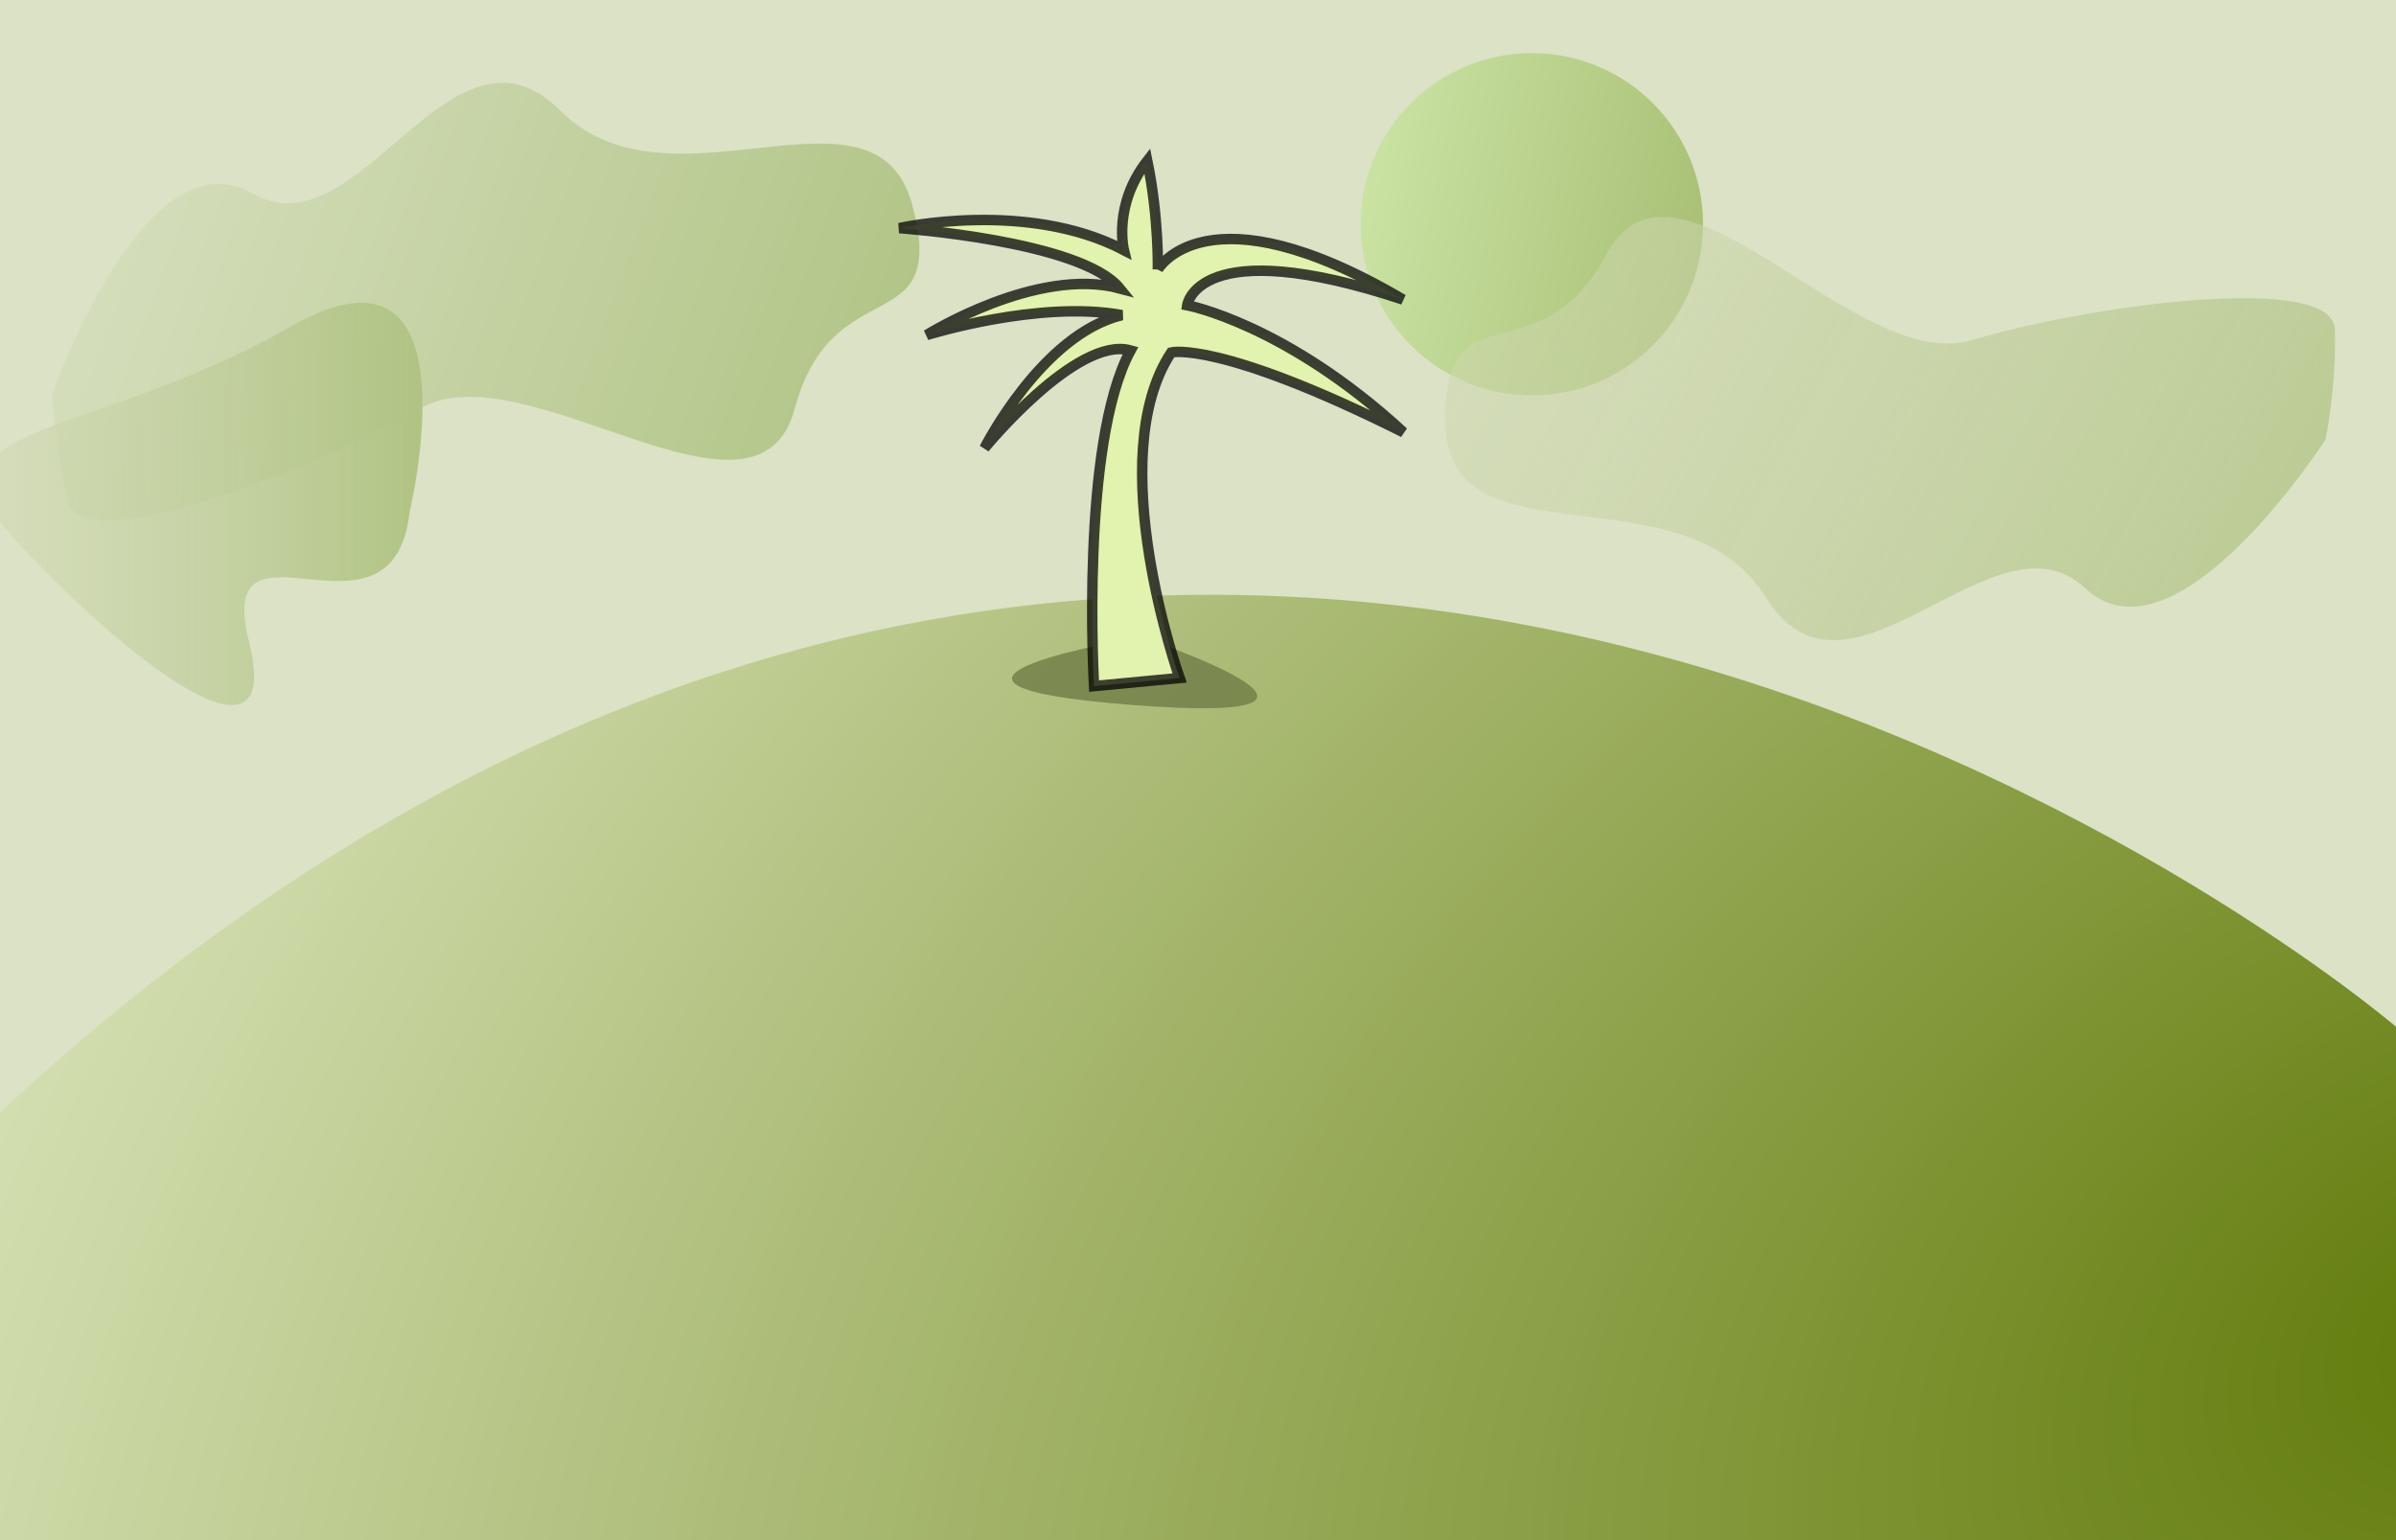
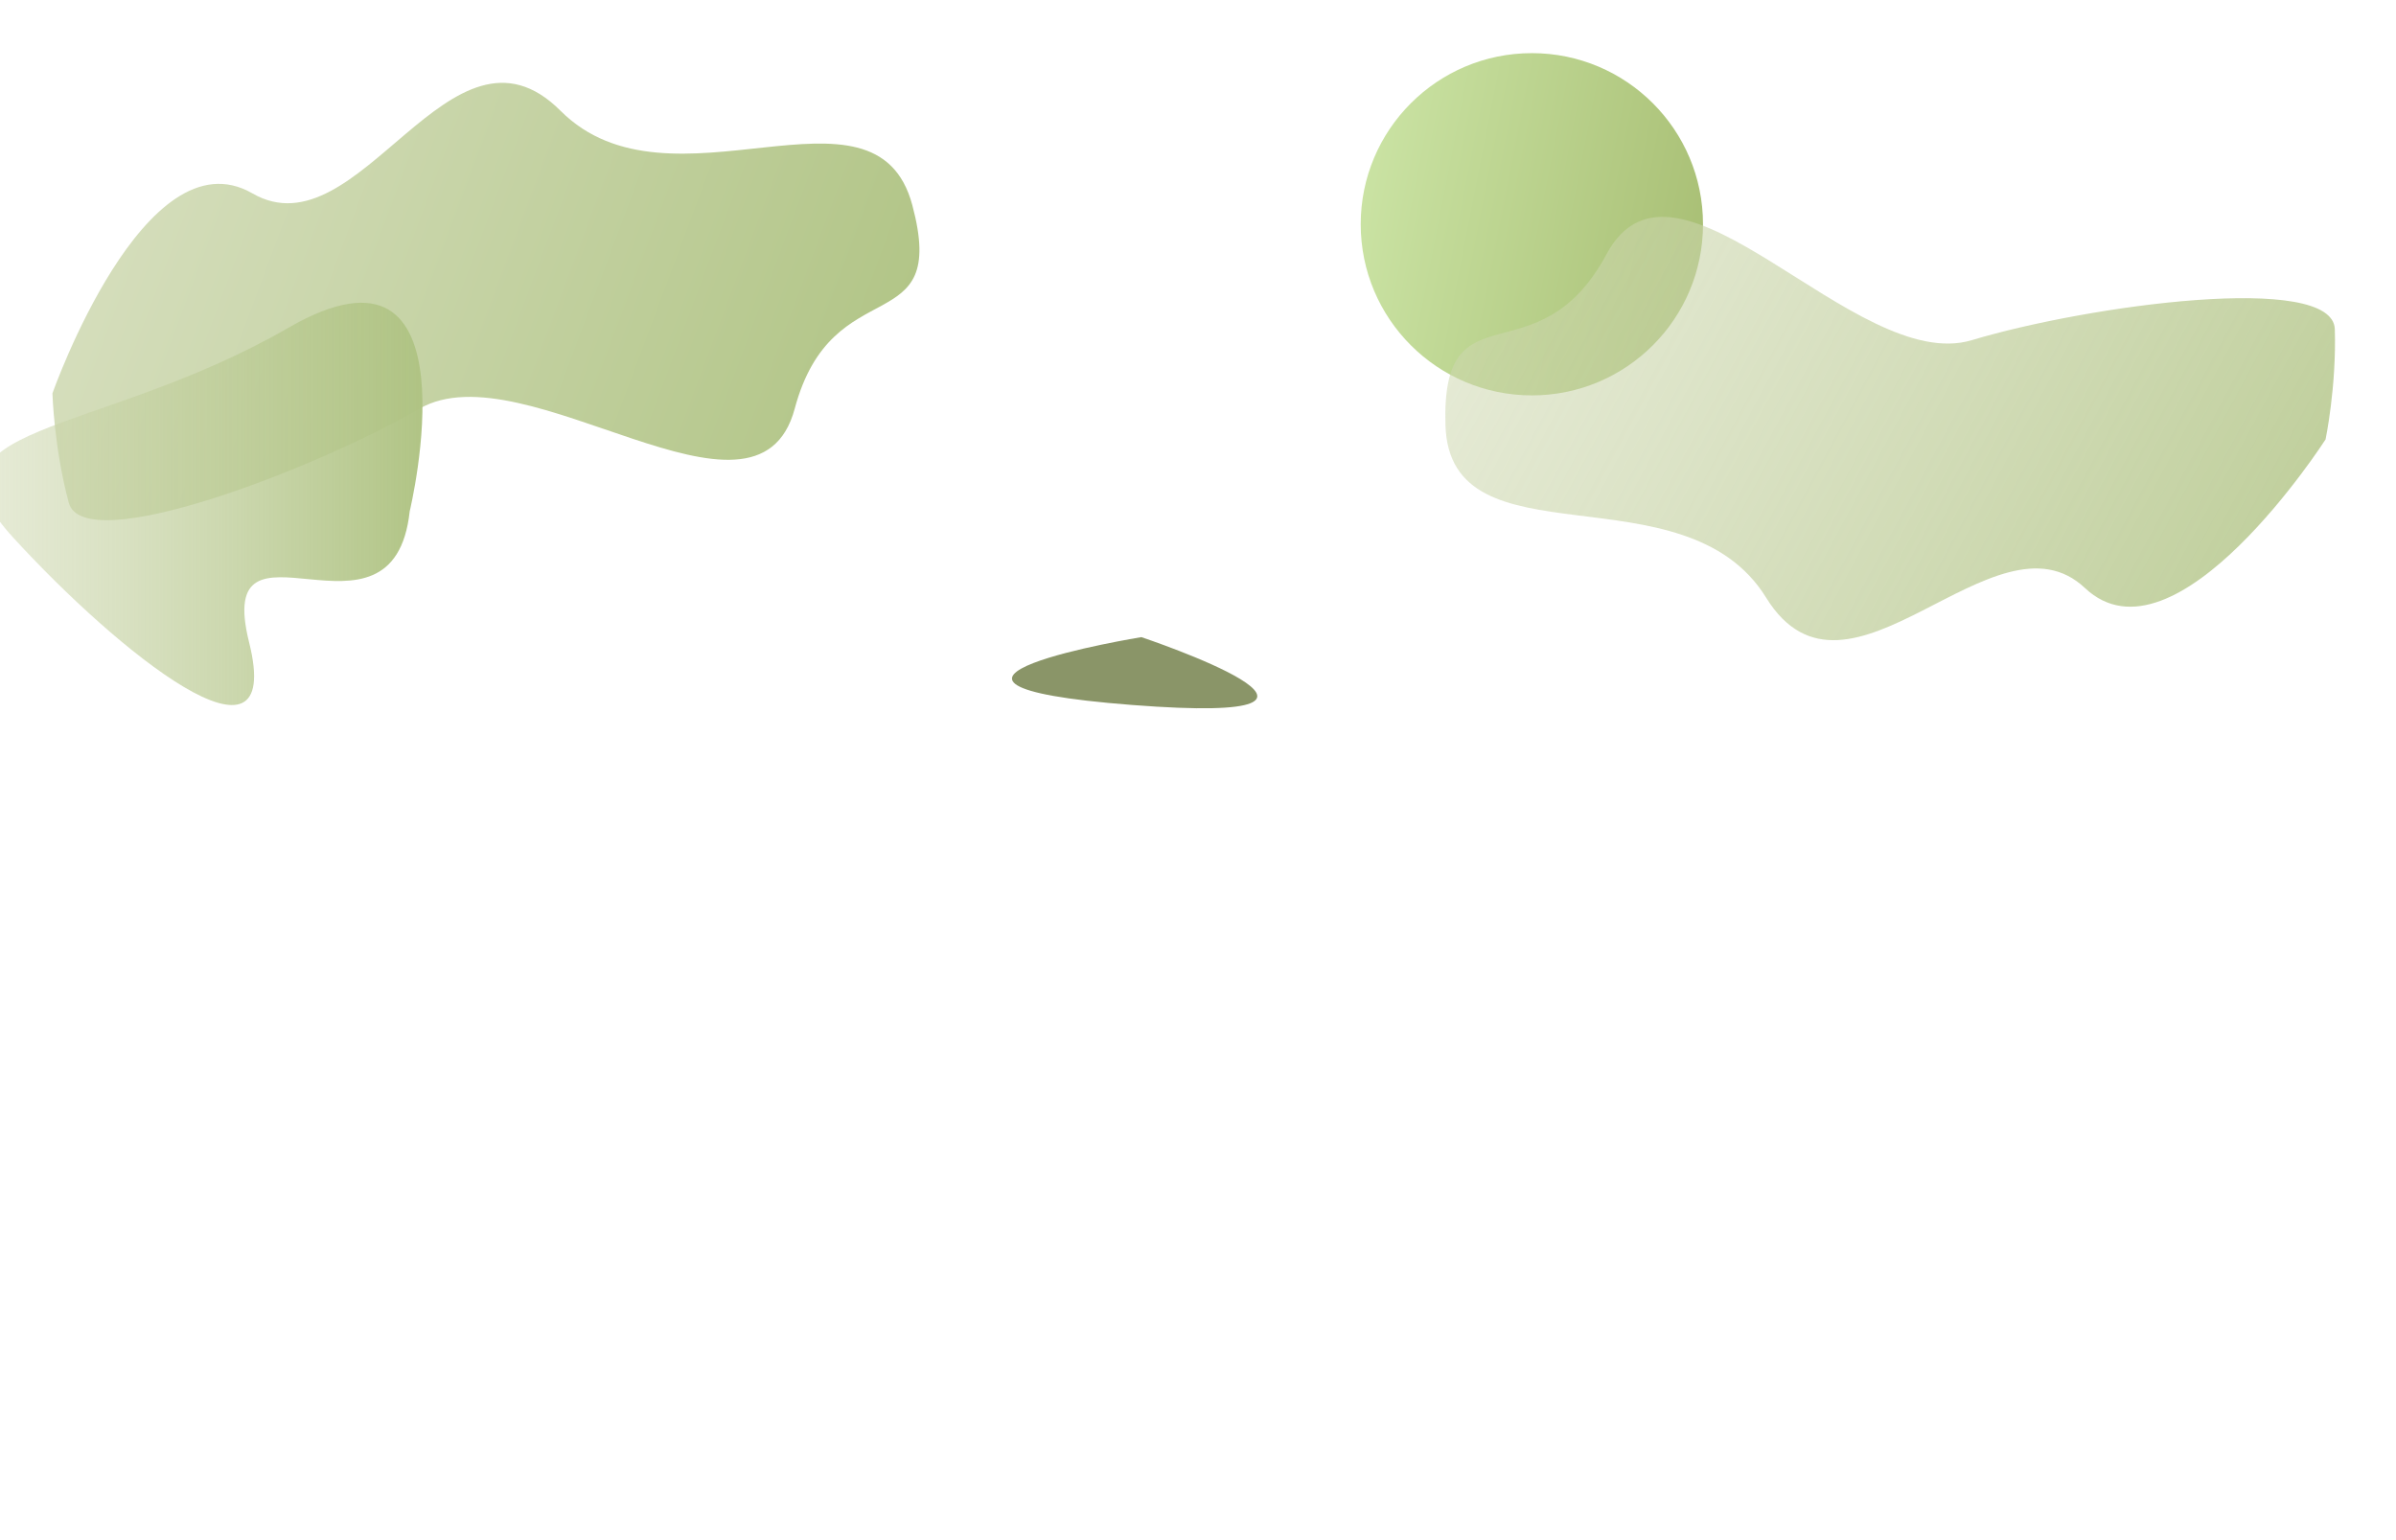
<svg xmlns="http://www.w3.org/2000/svg" xmlns:ns1="http://sodipodi.sourceforge.net/DTD/sodipodi-0.dtd" xmlns:ns2="http://www.inkscape.org/namespaces/inkscape" xmlns:xlink="http://www.w3.org/1999/xlink" viewBox="0 0 700 450" version="1.1" id="svg842" ns1:docname="blog-27.svg" ns2:version="1.1.1 (3bf5ae0d25, 2021-09-20)">
  <defs id="defs846">
    <linearGradient ns2:collect="always" id="linearGradient3326">
      <stop style="stop-color:#cfd8b1;stop-opacity:0.515" offset="0" id="stop3322" />
      <stop style="stop-color:#afc383;stop-opacity:0.985" offset="1" id="stop3324" />
    </linearGradient>
    <linearGradient ns2:collect="always" id="linearGradient2654">
      <stop style="stop-color:#dbe2c5;stop-opacity:1;" offset="0" id="stop2650" />
      <stop style="stop-color:#afc383;stop-opacity:1" offset="1" id="stop2652" />
    </linearGradient>
    <linearGradient ns2:collect="always" id="linearGradient2214">
      <stop style="stop-color:#def8bf;stop-opacity:1" offset="0" id="stop2210" />
      <stop style="stop-color:#637514;stop-opacity:1" offset="1" id="stop2212" />
    </linearGradient>
    <linearGradient ns2:collect="always" id="linearGradient1096">
      <stop style="stop-color:#617b0a;stop-opacity:1" offset="0" id="stop1092" />
      <stop style="stop-color:#d3deb0;stop-opacity:1" offset="1" id="stop1094" />
    </linearGradient>
    <radialGradient ns2:collect="always" xlink:href="#linearGradient1096" id="radialGradient1098" cx="495.774" cy="458.061" fx="495.774" fy="458.061" r="350.5" gradientTransform="matrix(-0.839,-1.472,2.094,-1.193,187.419,1664.833)" gradientUnits="userSpaceOnUse" />
    <linearGradient ns2:collect="always" xlink:href="#linearGradient2214" id="linearGradient2132" x1="440.492" y1="75.65" x2="812.038" y2="148.427" gradientUnits="userSpaceOnUse" gradientTransform="translate(-102.462,-34.473)" />
    <linearGradient ns2:collect="always" xlink:href="#linearGradient2654" id="linearGradient2648" x1="88.098" y1="76.607" x2="357.182" y2="177.155" gradientUnits="userSpaceOnUse" gradientTransform="translate(-95.759,-21.067)" />
    <linearGradient ns2:collect="always" xlink:href="#linearGradient3326" id="linearGradient3018" gradientUnits="userSpaceOnUse" gradientTransform="rotate(-166.718,394.809,99.102)" x1="357.908" y1="179.137" x2="35.49" y2="92.903" />
    <linearGradient ns2:collect="always" xlink:href="#linearGradient3326" id="linearGradient3513" x1="241.14" y1="131.91" x2="369.532" y2="131.91" gradientUnits="userSpaceOnUse" gradientTransform="translate(-246.101,15.321)" />
  </defs>
  <ns1:namedview id="namedview844" pagecolor="#ffffff" bordercolor="#666666" borderopacity="1.0" ns2:pageshadow="2" ns2:pageopacity="0.0" ns2:pagecheckerboard="0" showgrid="false" ns2:zoom="1.0442857" ns2:cx="333.24213" ns2:cy="243.70725" ns2:window-width="1682" ns2:window-height="999" ns2:window-x="724" ns2:window-y="247" ns2:window-maximized="0" ns2:current-layer="svg842" />
-   <rect width="100%" height="100%" fill="#dbe2c5" fill-opacity="1" id="rect836" />
-   <path stroke-width="1" stroke="#000000" fill="#b1c473" stroke-opacity="1" fill-opacity="1" d="M 0, 325            C 350,0 700,300 700,300C 700,300 700,450 700,450C 700,450 0,450 0,450C 0,450 0,325 0,325                 Z                " id="path838" style="stroke:#000000;stroke-opacity:0;fill-opacity:1;fill:url(#radialGradient1098)" />
  <circle stroke-width="1" stroke-opacity="1" fill-opacity="1" stroke="#000000" fill="#5c7312" cx="447.538" cy="65.527" id="ellipse840" style="fill:url(#linearGradient2132);fill-opacity:1;stroke:#000000;stroke-opacity:0" r="50" />
  <path style="fill:url(#linearGradient3018);fill-opacity:1;stroke:#000000;stroke-width:0;stroke-linecap:butt;stroke-linejoin:miter;stroke-miterlimit:4;stroke-dasharray:none;stroke-opacity:1" d="m 679.42,128.399 c 0,0 -43.888,68.277 -70.271,43.43 -26.383,-24.847 -69.255,41.485 -93.167,2.794 -23.912,-38.691 -92.436,-8.711 -93.687,-50.408 -1.25,-41.697 26.889,-12.449 47.099,-50.01 20.21,-37.562 72.619,35.412 106.677,25.183 34.058,-10.229 105.551,-19.974 106.055,-3.18 0.504,16.794 -2.705,32.192 -2.705,32.192 z" id="path2610-8" />
  <path style="fill:url(#linearGradient2648);fill-opacity:1;stroke:#000000;stroke-width:0;stroke-linecap:butt;stroke-linejoin:miter;stroke-miterlimit:4;stroke-dasharray:none;stroke-opacity:1" d="m 15.321,114.911 c 0,0 27.027,-76.534 58.413,-58.413 31.386,18.121 57.871,-56.286 90.033,-24.124 32.162,32.162 91.965,-12.76 102.762,27.535 10.797,40.295 -23.309,18.294 -34.349,59.494 -11.04,41.2 -78.812,-17.78 -109.609,0 -30.797,17.78 -98.139,43.69 -102.487,27.461 -4.349,-16.229 -4.763,-31.952 -4.763,-31.952 z" id="path2610" />
  <path style="fill:url(#linearGradient3513);fill-opacity:1;stroke:#000000;stroke-width:0;stroke-linecap:butt;stroke-linejoin:miter;stroke-miterlimit:4;stroke-dasharray:none;stroke-opacity:1" d="m 119.699,149.384 c 0,0 20.707,-86.037 -35.431,-53.625 -56.138,32.411 -111.081,27.77 -80.438,61.286 30.643,33.516 79.48,72.777 68.947,30.643 -10.534,-42.134 42.134,5.746 46.922,-38.304 z" id="path3505" />
  <path style="fill:#717e48;fill-opacity:0.823;stroke:#000000;stroke-width:0;stroke-linecap:butt;stroke-linejoin:miter;stroke-miterlimit:4;stroke-dasharray:none;stroke-opacity:1" d="m 333.456,186.158 c 0,0 -83.25,13.594 -2.657,19.825 80.593,6.231 2.657,-19.825 2.657,-19.825 z" id="path7492" />
-   <path style="fill:#e2f2af;fill-opacity:1;stroke:#010100;stroke-width:3.056;stroke-linecap:butt;stroke-linejoin:miter;stroke-miterlimit:4;stroke-dasharray:none;stroke-opacity:0.737" d="m 338.271,78.745 c 0,0 0.33,-15.113 -3.087,-31.753 -10.094,12.93 -6.844,26.072 -6.844,26.072 -28.452,-14.819 -65.585,-6.408 -65.585,-6.408 0,0 53.128,3.675 64.391,17.605 -24.303,-6.52 -56.408,13.628 -56.408,13.628 0,0 32.732,-10.262 57.035,-5.817 -23.414,5.631 -40.155,38.855 -40.155,38.855 0,0 26.974,-32.98 42.682,-28.534 -14.819,27.267 -10.67,98.075 -10.67,98.075 l 24.996,-2.371 c 0,0 -22.893,-64.302 -2.443,-95.125 0,0 13.896,-3.635 67.837,23.336 -34.38,-31.713 -63.178,-37.127 -63.178,-37.127 0,0 2.877,-21.524 63.042,-1.667 -57.498,-33.787 -71.614,-8.769 -71.614,-8.769 z" id="path1315" ns1:nodetypes="cccccccccccccccc" />
</svg>